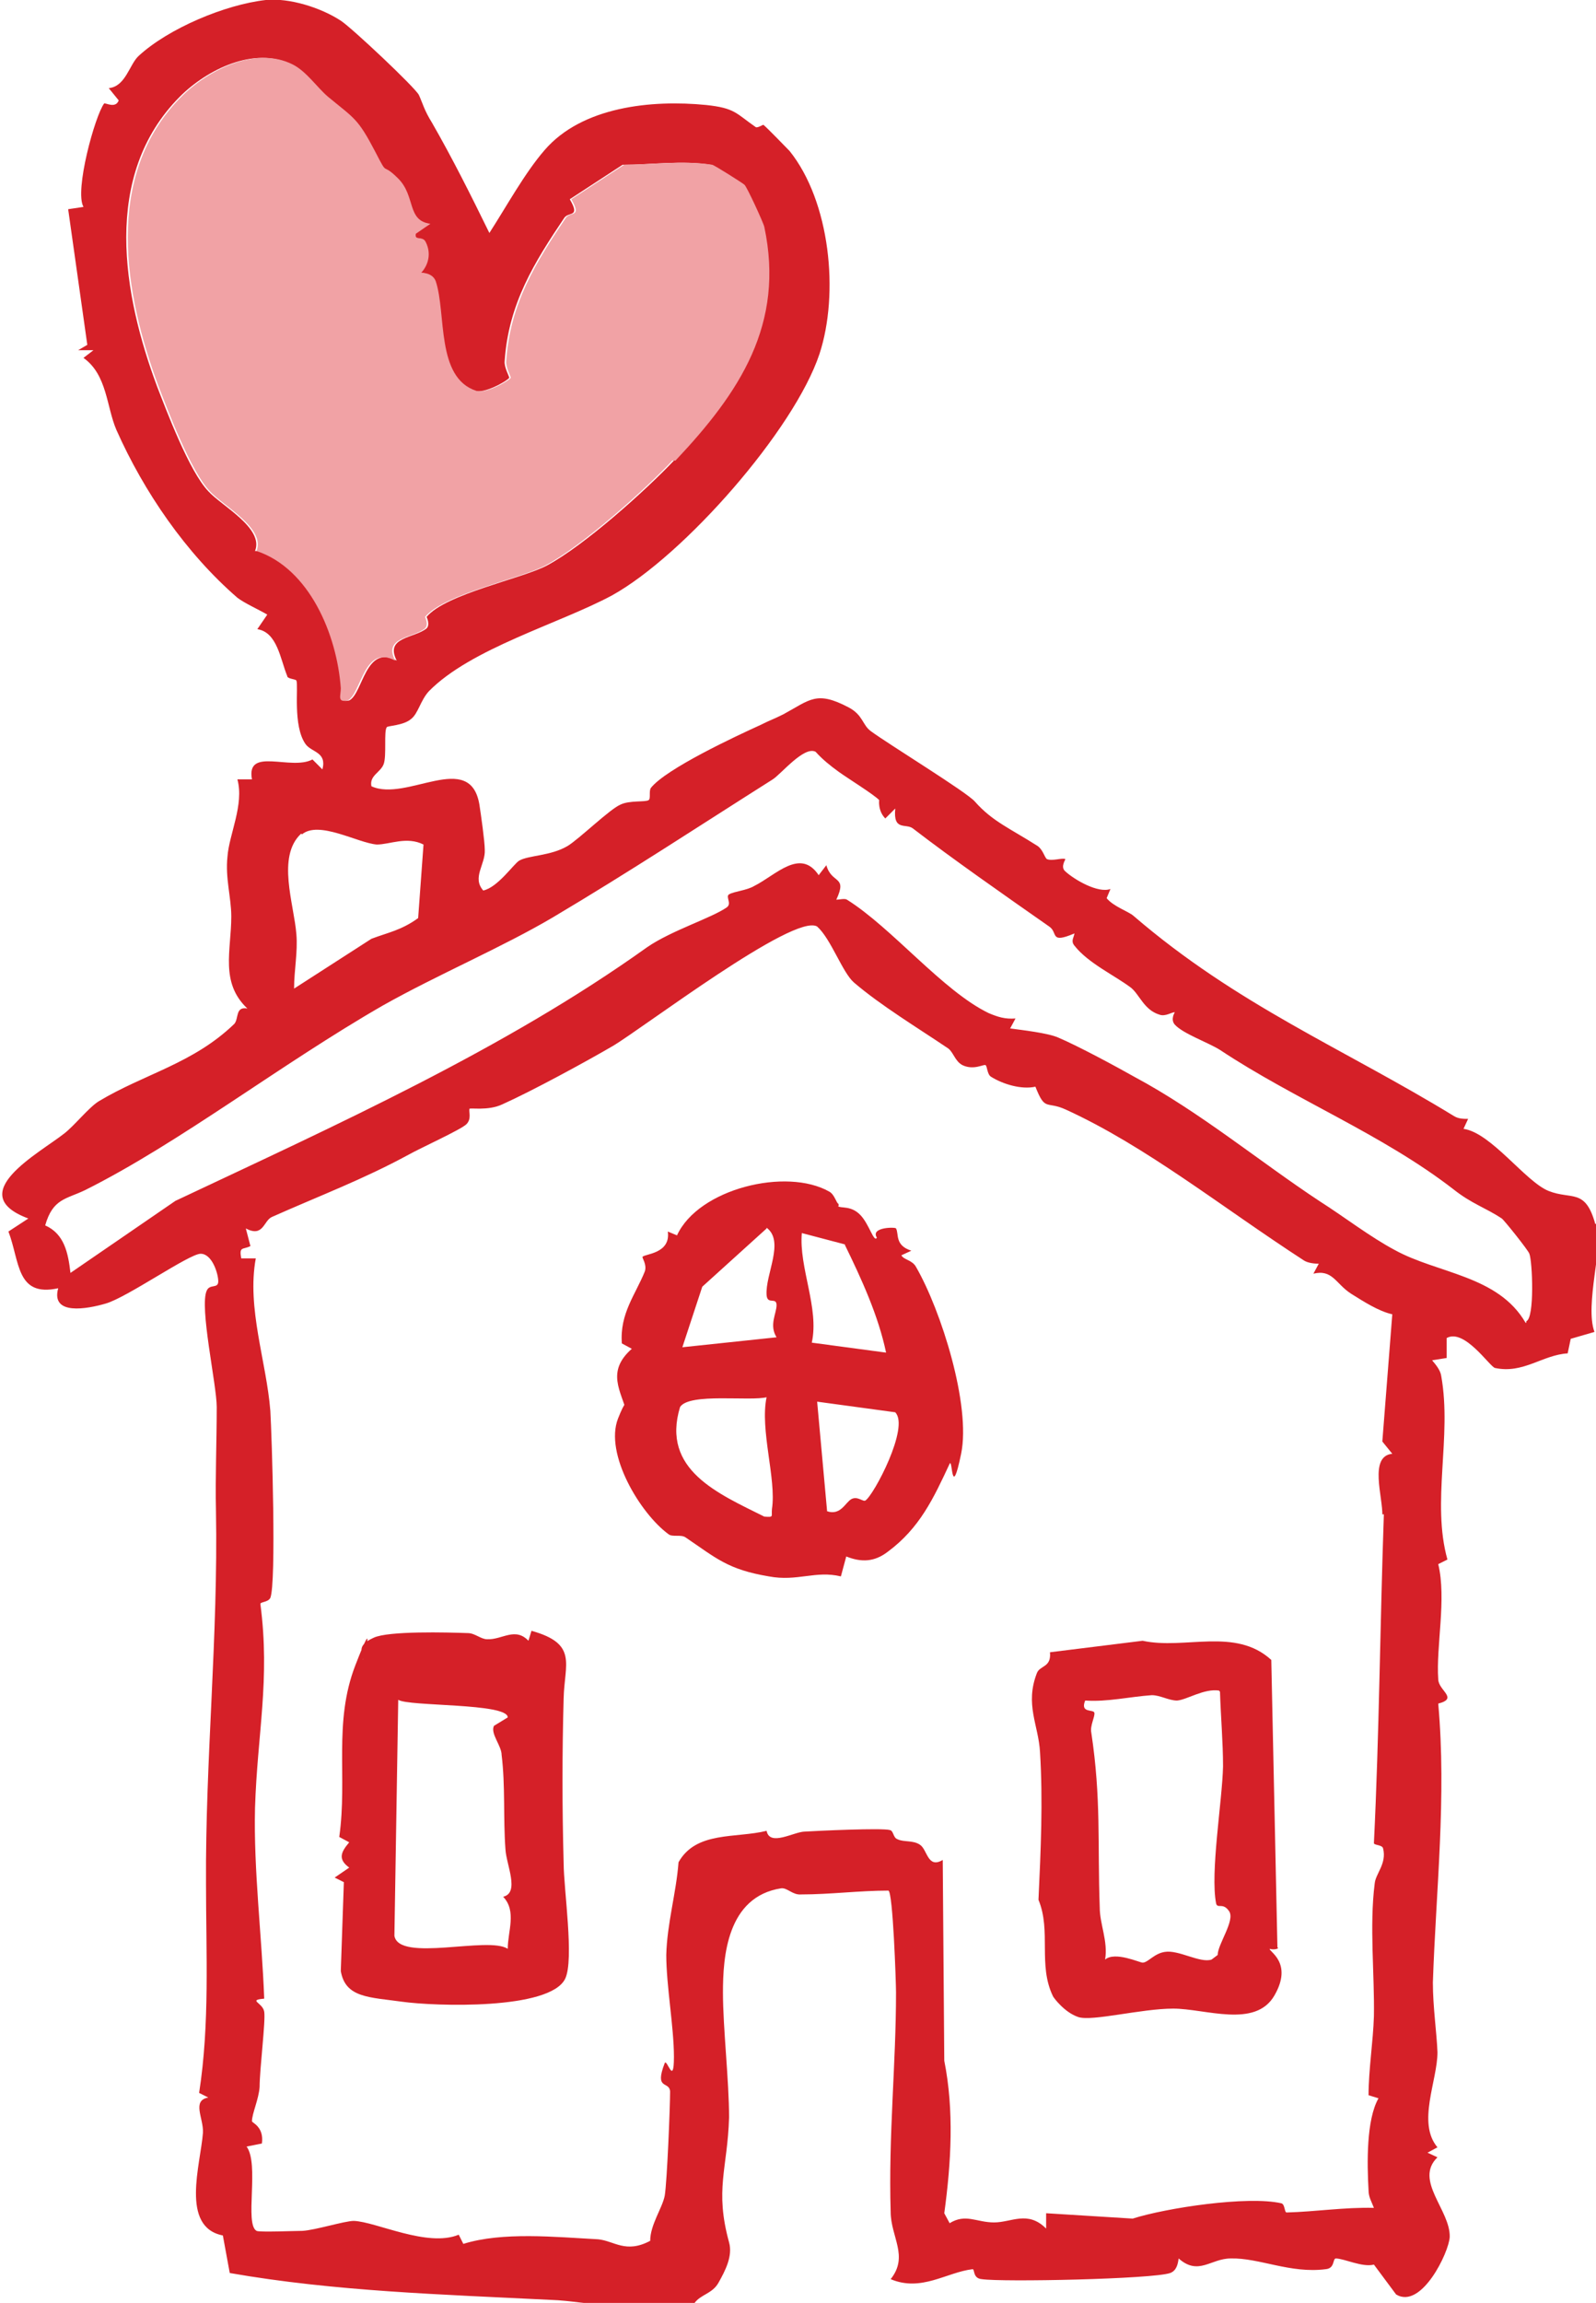
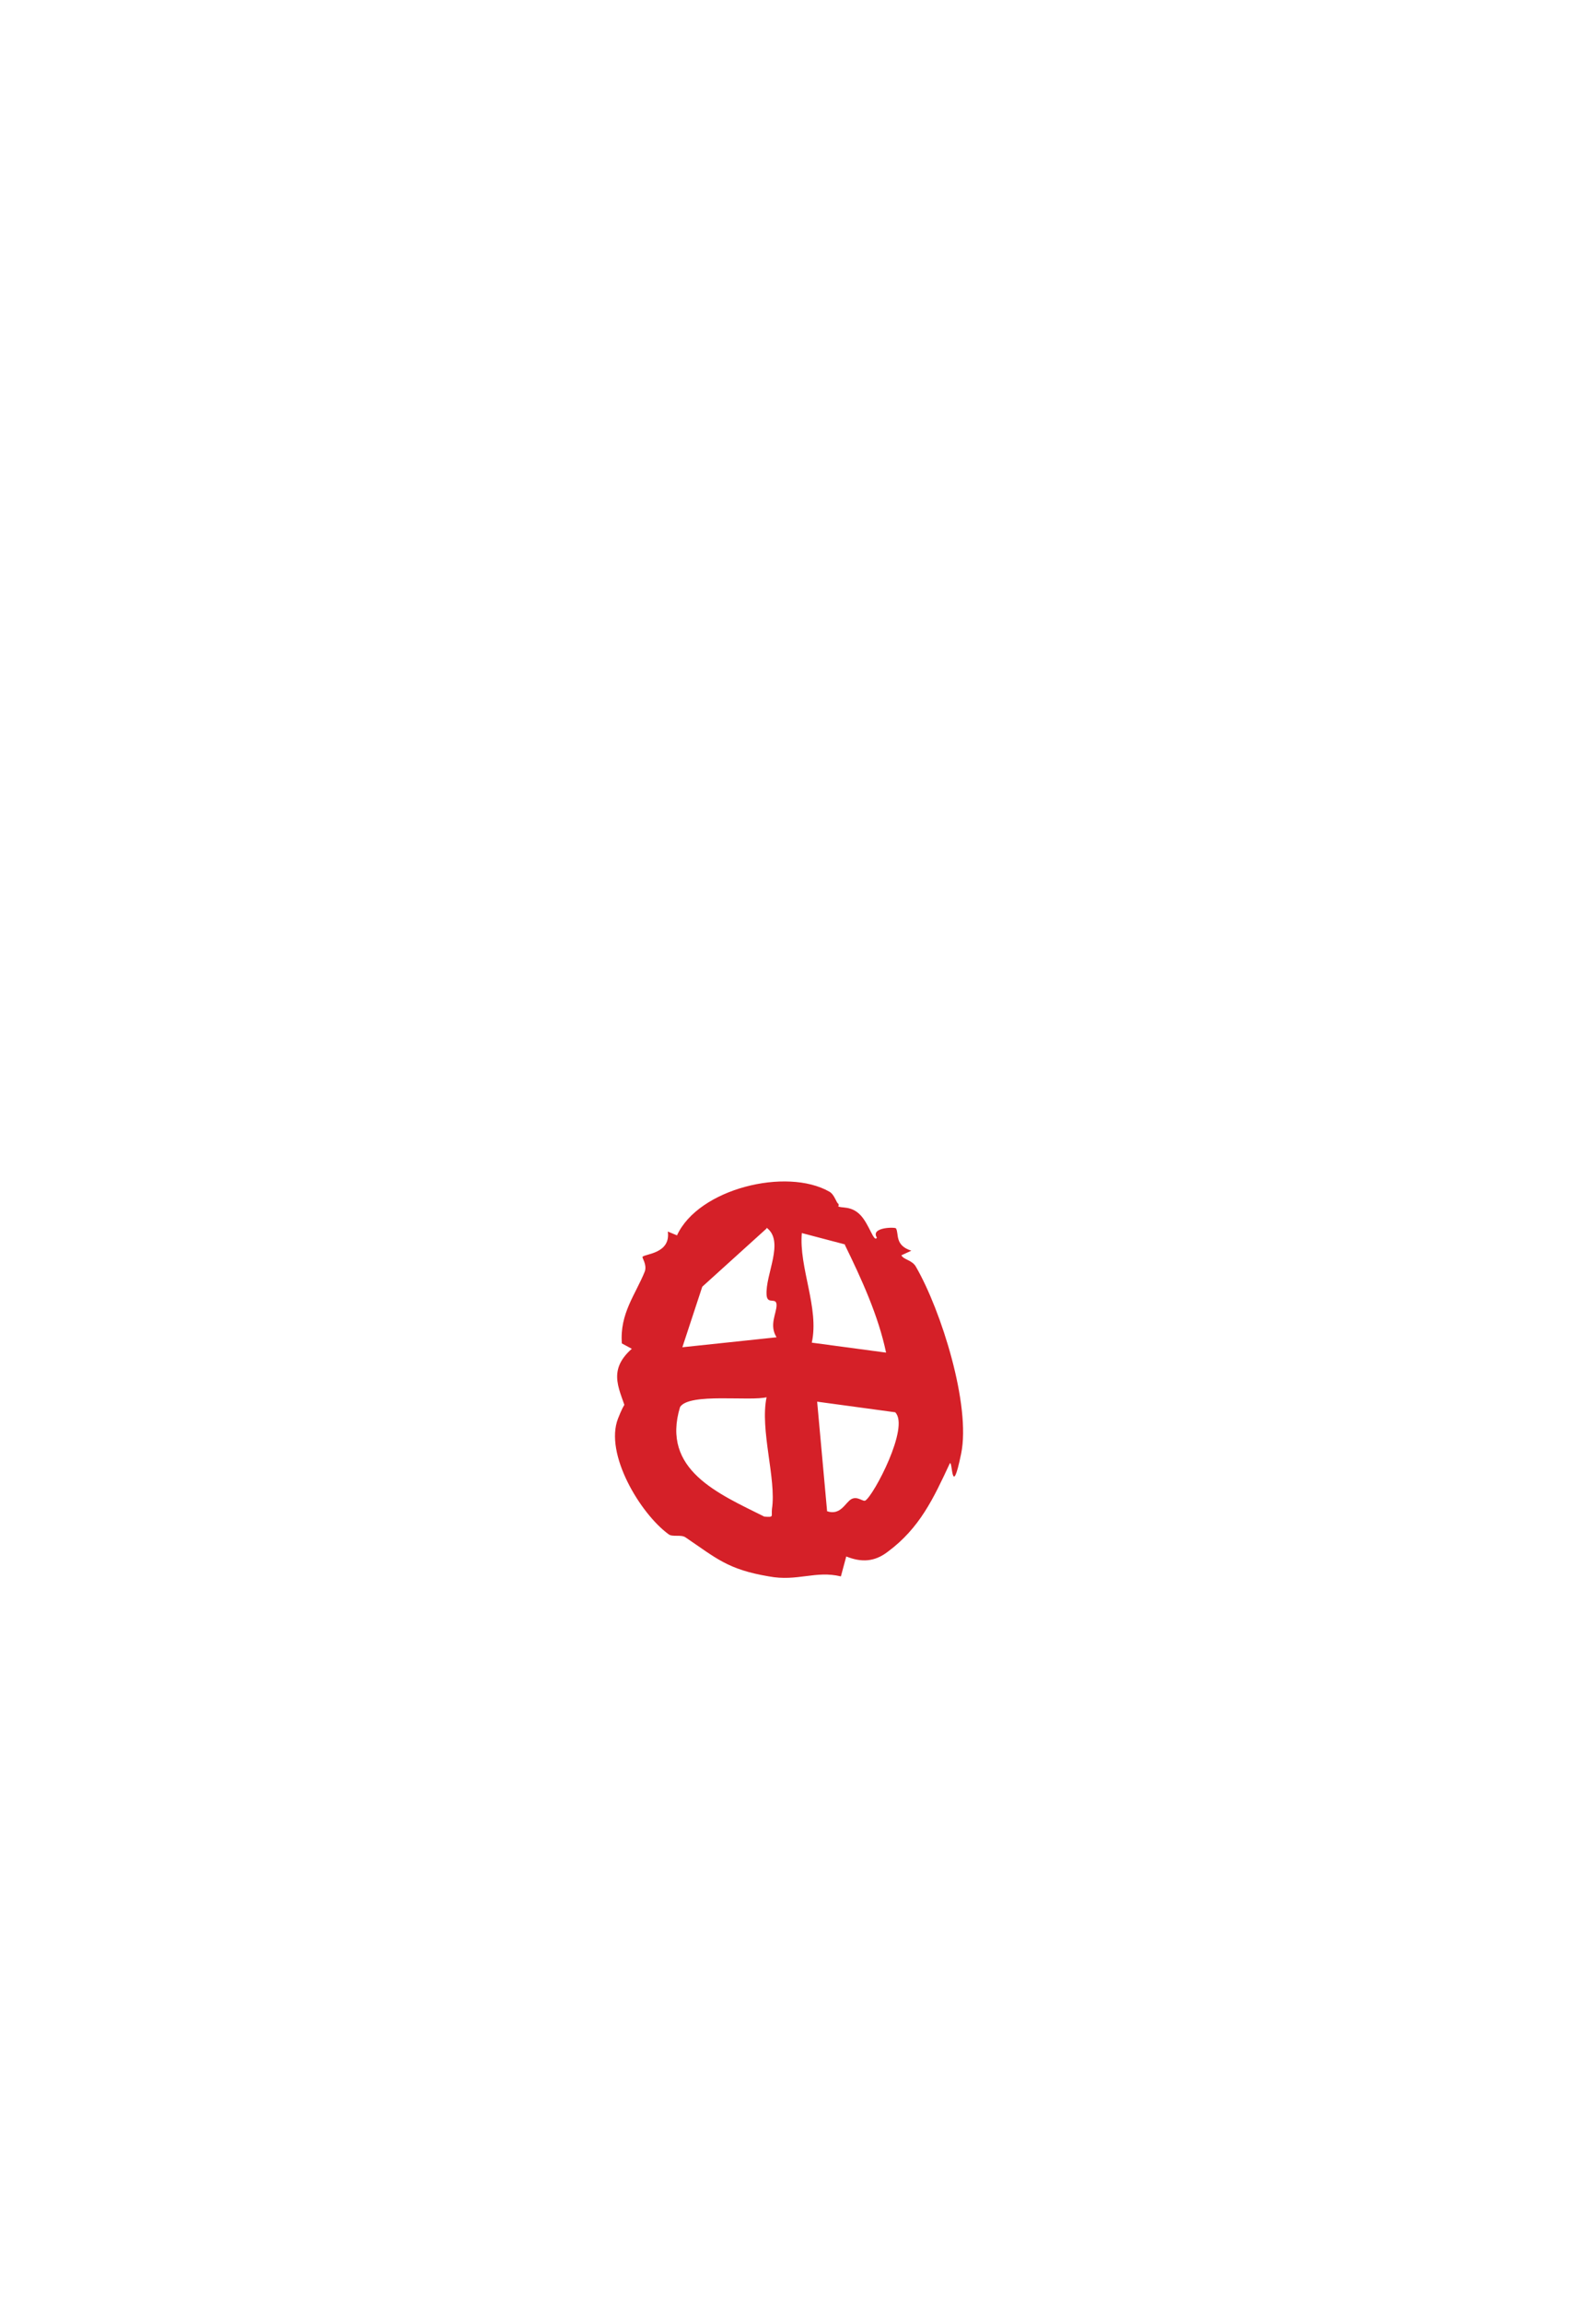
<svg xmlns="http://www.w3.org/2000/svg" id="Layer_1" version="1.1" viewBox="0 0 208.4 300.5">
  <defs>
    <style> .st0 { fill: #d52028; } .st1 { fill: #f1a2a5; } </style>
  </defs>
-   <path class="st0" d="M208.3,159.7c-1.3-4.7-3.1-3.1-6.1-4.3s-7.5-7.6-11.1-8.1l.6-1.3c-.6,0-1.3,0-1.9-.4-14.4-8.8-28.2-14.4-41.8-26.1-.7-.6-2.6-1.2-3.5-2.3l.5-1.2c-1.6.6-4.7-1.2-5.9-2.3-.7-.6.1-1.6,0-1.6-.4-.2-1.7.3-2.4,0-.3-.2-.5-1.2-1.2-1.7-3.6-2.3-5.9-3.2-8.2-5.8-1-1.2-11.3-7.5-13.6-9.2-1.1-.8-1-2.1-2.9-3.1-4.2-2.2-5-1-8.5.9-1.4.7-1.6.7-3,1.4-3.3,1.5-12.3,5.7-14.3,8.2-.3.4,0,1.4-.3,1.6-.4.3-2.5,0-3.7.6-1.4.6-5.4,4.5-6.9,5.4-2.2,1.3-5.1,1.2-6.3,1.9-.7.4-2.8,3.5-4.7,3.9-1.5-1.7.3-3.4.2-5.3,0-1.1-.5-4.6-.7-5.9-1.2-7.2-9.5-.3-14.1-2.4-.3-1.4,1.2-1.8,1.6-2.9.4-1.1,0-4.3.4-4.8,0-.2,2.2-.2,3.2-1.1.9-.7,1.2-2.4,2.3-3.6,5.5-5.6,17-8.8,23.9-12.5,9.4-5.2,23.8-21.6,27.1-31.5,2.6-7.9,1.4-19.9-3.9-26.5-.4-.4-2.9-3-3.4-3.4,0-.1-.7.4-1,.3-2.6-1.8-2.7-2.5-6.5-2.9-7.1-.7-16.2.2-21.1,5.9-2.6,3-5,7.4-7.2,10.8-2.4-4.9-4.8-9.7-7.5-14.4-1-1.6-1.2-2.5-1.7-3.6-.5-1-8.8-8.8-10.2-9.7-2.6-1.7-6.7-3-9.8-2.7-5.3.6-12.7,3.7-16.6,7.3-1.2,1.1-1.7,4-3.9,4.2l1.3,1.6c-.4,1.1-1.7.3-1.9.4-1.2,1.6-3.9,11.4-2.7,13.5l-2,.3,2.5,17.7-1.2.7h2l-1.3,1c3.1,2.2,3,6.4,4.3,9.4,3.6,8.1,9.1,16.1,15.8,21.9.9.7,2.9,1.6,3.9,2.2l-1.3,1.9c2.6.4,3,3.9,3.9,6.1,0,.4,1.1.4,1.2.6.3.7-.5,5.9,1.2,8.3.8,1.1,2.8,1,2.2,3.3l-1.3-1.3c-2.8,1.5-8.7-1.7-7.9,2.6h-1.9c.9,3.3-1.1,7.2-1.3,10.1-.3,2.8.5,5.3.5,7.8,0,4.4-1.5,8.6,2.1,12-1.6-.3-1.1,1.3-1.7,2-5.4,5.2-11.7,6.5-17.7,10.1-1.3.8-3.2,3.2-4.5,4.2-3.3,2.6-13.3,7.9-4.7,11.1l-2.6,1.7c1.5,3.9,1,8.6,6.5,7.4-1,3.6,3.8,2.7,6.2,2,2.8-.8,10.9-6.5,12.4-6.5s2.3,2.6,2.3,3.6-1.1.3-1.5,1.2c-1,2.1,1.3,12.3,1.3,15.2,0,4.4-.2,9.3-.1,13.5.3,16.4-1.4,32.6-1.3,48.7,0,9.1.5,18.3-.9,27.3l1.2.6c-2.2.4-.6,2.7-.7,4.6-.3,4.1-3,12.3,2.6,13.4l.9,4.9c13.7,2.4,27.8,2.8,41.8,3.5,3,.1,4.6.6,7.9.6s7.3,0,11-.2c.8-1.1,2.3-1.2,3.1-2.6.9-1.6,1.9-3.5,1.4-5.3-1.9-6.9-.2-9.6,0-16.3,0-4.8-.8-11.7-.8-16.3s.5-12.5,7.6-13.6c.8-.1,1.5.9,2.6.8,3.8,0,7.6-.5,11.4-.5.6.1,1,12.1,1,13.3,0,9.4-1,18.7-.7,28.6,0,3.3,2.4,5.8,0,8.8,4,1.7,7.3-.9,10.7-1.3.3,0,0,1.2,1.2,1.3,2.6.4,22.3,0,24.6-.8.8-.3,1-1.1,1.1-1.9,2.6,2.3,4.2,0,6.8,0,3.7-.1,7.8,2,12.4,1.4,1.2-.1.9-1.3,1.3-1.4,1.1,0,3.5,1.2,5,.8l2.9,3.9c3.3,2,6.9-5.5,7-7.5.1-3.5-4.7-7.4-1.6-10.4l-1.3-.6,1.3-.7c-2.7-3.2,0-8.7,0-12.4-.1-2.6-.6-5.9-.6-9.1.4-12,1.8-24.2.7-36.4,2.7-.7,0-1.7,0-3.2-.3-4.2,1.1-10.5,0-15l1.2-.6c-2.1-7.5.6-16-.8-23.9-.1-.8-.7-1.5-1.2-2.1l1.9-.3v-2.6c2.3-1.3,5.6,3.7,6.3,3.9,3.7.8,6.2-1.7,9.5-1.9l.4-1.9,3.1-.9c-1.3-3.5,1.2-11.5.4-14.1h-.3ZM33.3,71.9c1.2-3-4.4-5.9-6.1-7.8-2.5-2.6-5.5-10.6-6.7-13.7-4.4-11.8-7.3-27.5,3-37.8,3.5-3.5,9.7-6.6,14.5-4.2,1.8.9,3.2,3,4.6,4.2,3.5,2.9,3.9,2.8,6.2,7.2,1.8,3.5.7,1.2,3,3.5s1.1,5.5,4.2,5.9l-1.9,1.3c-.2,1,.9.2,1.3,1.1.7,1.4.4,2.9-.6,4,.8,0,1.6.3,1.9,1.1,1.4,4.2,0,12.6,5.3,14.3,1.2.4,4.1-1.2,4.5-1.7,0-.2-.7-1.4-.6-2.2.5-7.5,3.9-12.9,7.8-18.7.6-.8,2.1,0,.7-2.4l6.9-4.5c3.7,0,7.7-.6,11.5,0,.2,0,4,2.4,4.2,2.6.3.2,2.5,5,2.6,5.5,2.7,12.7-3.2,21.6-11.6,30.5-3.6,3.8-11.7,11.1-16.6,13.7-3.2,1.7-13.2,3.7-15.7,6.7,0,0,.5,1,0,1.5-1.6,1.3-5.5,1.1-3.9,4.2-4.1-2.2-4.4,4.3-6.2,5.2-1.4.3-.9-.6-.9-1.6-.5-7-4.1-15.6-11-17.9h-.3ZM39.4,108.9c2.2-1.9,7.3,1.1,9.8,1.3,1.7,0,3.9-1.1,6.1,0l-.7,9.6c-2.2,1.6-4,1.9-6.1,2.7l-10.1,6.5c0-2.4.5-4.8.3-7.1-.3-3.9-2.6-10.1.6-13.1h.1ZM180.7,197.6c-.5,14.3-.6,28.6-1.3,42.9,0,.3,1.1.2,1.2.7.5,2-1,3.3-1.1,4.6-.7,5.5,0,12-.1,17.3-.1,3.3-.7,7-.7,10.3l1.3.4c-1.6,2.8-1.5,8.5-1.3,12,0,.9.4,1.5.7,2.3-3.8-.1-7.6.5-11.4.6-.3,0-.2-1.1-.7-1.2-4.4-1-15,.6-19.4,2l-11.3-.7v2c-2.4-2.4-4.5-.8-6.8-.8s-3.7-1.2-5.8.1l-.7-1.3c.9-6.6,1.3-13.4,0-19.9l-.2-26.2c-2,1.2-2-1.4-3-2-.9-.6-2.1-.3-2.9-.7-.6-.2-.5-1.1-1-1.2-1-.3-9.5.1-11.1.2-1.4,0-4.6,2-5-.1-4,1-9.2,0-11.5,4.1-.3,4-1.5,8-1.6,12.1,0,4,1,9.4,1,13.3s-.9.2-1.2.8c-1.4,3.6.6,2.3.7,3.7,0,2-.4,11.8-.7,13.6-.3,1.6-1.9,3.8-1.9,5.9-3.2,1.7-4.7,0-6.8-.2-5.6-.3-12.5-1-17.6.6l-.6-1.2c-4.1,1.7-10.8-1.7-13.7-1.8-1.2,0-5,1.2-6.7,1.3-.9,0-5.7.2-6,0-1.6-.9.4-8.7-1.3-11l2-.4c.3-2.2-1.3-2.7-1.3-2.9,0-1,.9-2.9,1-4.5,0-2.3.8-8.6.6-9.8-.2-1.2-2.2-1.5,0-1.7-.3-8.1-1.4-16.8-1.2-24.9.3-9.7,2-16.7.7-26.6,0-.3,1-.2,1.3-.8.8-2,.2-21,0-24.4-.5-6.4-3.1-13.4-1.9-19.9h-1.9c-.3-1.6.2-1.1,1.2-1.6l-.6-2.3c2.3,1.2,2.3-1,3.4-1.5,6.3-2.8,11.9-4.9,17.8-8.1,1.6-.9,6.9-3.3,7.6-4,.7-.7.3-1.6.4-2,0-.2,2.4.3,4.3-.6,3.8-1.7,10.8-5.5,14.4-7.6,3.9-2.3,23.7-17.4,26.7-15.6,1.8,1.6,3.3,6,4.8,7.3,3.5,3,8.3,5.9,12.3,8.6.7.5.9,1.7,1.9,2.2,1.5.7,2.8-.2,3,0,.2.1.2,1.2.7,1.5,1.6,1,4,1.7,5.8,1.3,1.3,3.3,1.4,1.8,4,3,10.5,4.8,20.3,12.7,31.1,19.7.5.3,1.3.4,1.9.4l-.7,1.3c2.5-.6,2.9,1.3,4.9,2.6,1.6,1,3.6,2.3,5.4,2.7l-1.3,16.6,1.3,1.6c-3.1.3-1.2,5.7-1.3,8.1v-.2ZM199.2,172.6c-3.6-6.2-11.5-6.4-17.1-9.5-3.2-1.7-6.7-4.4-9.7-6.3-7.9-5.2-15.7-11.7-24.3-16.3-2.3-1.3-7.3-4-9.9-5.1-1.3-.6-4.8-1-6.3-1.2l.7-1.3c-1.4.1-2.3-.2-3.5-.7-6-2.9-12.6-11.1-18.5-14.8-.3-.2-1,0-1.4,0,1.5-3.2-.6-2-1.3-4.5l-1,1.3c-2.4-3.6-5.6,0-8.4,1.4-1,.6-2.6.7-3.3,1.1-.5.3.4,1.2-.3,1.7-2,1.4-7.2,3-10.4,5.2-18.6,13.3-40.6,23.2-61.6,33.1l-13.7,9.4c-.3-2.6-.8-5.1-3.3-6.2,1-3.5,2.7-3.4,5.2-4.6,12.4-6.2,25.5-16.4,38.9-24.1,7.1-4,15.6-7.6,22.2-11.5,10.1-6,18.9-11.8,28.7-18,1.1-.7,4.1-4.4,5.6-3.6.9,1,1.9,1.8,3,2.6,1.4,1,4.5,2.9,5.3,3.7,0,0-.2,1.4.8,2.4l1.3-1.3c-.3,3,1.4,1.9,2.3,2.6,5.2,4,11.8,8.6,17.8,12.8,1.2.8,0,2.3,3.3.9-.1.6-.5,1,0,1.6,1.8,2.3,5.3,3.9,7.4,5.5,1.1.9,1.7,2.9,3.7,3.5.8.3,1.7-.4,2-.3,0,0-.6.9,0,1.6,1.1,1.2,4.3,2.3,5.9,3.3,9.8,6.5,21.2,11,30.5,18.2,2.4,1.9,4.2,2.4,6.3,3.8.3.2,3.5,4.2,3.6,4.6.4,1,.7,8.4-.4,8.8v.2Z" />
-   <path class="st1" d="M87.8,60.1c-3.6,3.8-11.7,11.1-16.6,13.7-3.2,1.7-13.2,3.7-15.7,6.7,0,0,.5,1,0,1.5-1.6,1.3-5.5,1.1-3.9,4.2-4.1-2.2-4.4,4.3-6.2,5.2-1.4.3-.9-.6-.9-1.6-.5-7-4.1-15.6-11-17.9,1.2-3-4.4-5.9-6.1-7.8-2.5-2.6-5.5-10.6-6.7-13.7-4.4-11.8-7.3-27.5,3-37.8,3.5-3.5,9.7-6.6,14.5-4.2,1.8.9,3.2,3,4.6,4.2,3.5,2.9,3.9,2.8,6.2,7.2,1.8,3.5.7,1.2,3,3.5s1.1,5.5,4.2,5.9l-1.9,1.3c-.2,1,.9.2,1.3,1.1.7,1.4.4,2.9-.6,4,.8,0,1.6.3,1.9,1.1,1.4,4.2,0,12.6,5.3,14.3,1.2.4,4.1-1.2,4.5-1.7,0-.2-.7-1.4-.6-2.2.5-7.5,3.9-12.9,7.8-18.7.6-.8,2.1,0,.7-2.4l6.9-4.5c3.7,0,7.7-.6,11.5,0,.2,0,4,2.4,4.2,2.6.3.2,2.5,5,2.6,5.5,2.7,12.7-3.2,21.6-11.6,30.5h-.3Z" />
  <path class="st0" d="M109.4,157.4c.5.3,1.7-.1,2.9,1.1s1.8,3.7,2.2,3c-.9-1.4,2.5-1.4,2.5-1.2.4.7-.2,2.2,2,2.9l-1.3.6c.3.6,1.4.6,1.9,1.5,3.3,5.7,7.2,18.1,5.9,24.4s-1.1.5-1.5,1.3c-2.1,4.5-3.9,8.4-8.1,11.5-1.7,1.3-3.4,1.4-5.4.6l-.7,2.6c-3.3-.8-5.7.7-9.4,0-5.4-.9-6.9-2.4-10.9-5.1-.6-.4-1.7,0-2.2-.4-3.7-2.7-8.4-10.5-6.6-15.1s1.3-.1,1.2-.6c-.8-3-2.8-5.5.6-8.5l-1.3-.7c-.3-3.9,1.8-6.4,3-9.4.3-.9-.4-1.8-.3-1.9.3-.4,3.7-.4,3.3-3.3l1.2.5c2.8-6.1,14.3-8.9,19.9-5.7.7.4.9,1.5,1.2,1.6v.3ZM100.1,160.3l-8.4,7.6-2.6,7.9,12.3-1.3c-1-1.6,0-3.1,0-4.2s-1.2,0-1.3-1.3c-.2-2.7,2.4-7,0-8.8h0ZM110.4,162.4l-5.7-1.5c-.4,4.5,2.3,9.8,1.3,14.3l9.7,1.3c-1-4.8-3.2-9.6-5.4-14.1h0ZM100.2,182.3c-2.2.6-10.2-.6-11.4,1.3-2.5,8.2,5,11.3,11,14.3,1.3.1.9,0,1-1,.6-3.9-1.6-10.3-.7-14.6h0ZM117,184.3l-10.3-1.4,1.3,14.3c1.8.6,2.4-1.2,3.2-1.6s1.5.4,1.8.2c1.1-.7,5.8-9.6,3.9-11.5h0Z" />
-   <path class="st0" d="M166.9,254.2c-.2.2-.8.2-1.1.1-.2.3,3.1,1.8.6,6.1s-9,1.7-13.2,1.7-10.6,1.7-12.4,1.1-3.2-2.5-3.3-2.7c-2-4.1-.2-8.5-1.9-12.6.3-6.4.6-12.9.2-19.3-.2-3.5-2-6.2-.4-10.3.4-1,1.9-.7,1.7-2.7l12.1-1.5c5.5,1.2,12.1-1.8,16.8,2.5l.8,37.5h0ZM159.2,220.6c-2-.3-4.2,1.2-5.5,1.3-1.1,0-2.2-.7-3.3-.7-2.9.2-5.8.9-8.7.7-.7,1.7,1.1,1.1,1.2,1.6s-.6,1.7-.4,2.6c1.3,8.7.8,14.3,1.1,22.8,0,2.2,1.1,4.4.7,6.8,1.3-1.1,4.5.4,4.9.4.7,0,1.5-1.2,2.9-1.4,1.8-.3,4.6,1.5,6.1,1l.8-.6c0-1.4,2.3-4.5,1.5-5.7s-1.5-.3-1.7-1c-.8-4,.8-13.4.9-17.9,0-3.2-.3-6.5-.4-9.8h-.1Z" />
-   <path class="st0" d="M69,214.1l.4-1.3c6.1,1.7,4.3,4.3,4.2,8.8-.2,7.1-.2,14.3,0,21.5,0,3.4,1.4,12.6.2,15.1-2,4.1-17,3.6-21.3,3s-7.4-.5-8-4l.4-11.6-1.2-.6,1.9-1.3c-1.5-1.1-1.1-2,0-3.3l-1.3-.7c1.1-7.8-.8-14.9,2.1-22.4s.9-.5,1-.7c.3-.6-1.3-1.7,1.4-2.9,1.9-.9,9.6-.7,12.3-.6.9,0,1.7.8,2.5.8,2,.1,3.7-1.7,5.5.3h0ZM64.5,225.2l1.8-1.1c0-1.9-13-1.4-14.3-2.3l-.5,30.8c.6,3.5,12.3,0,14.8,1.7,0-2.3,1.2-4.9-.6-6.8,2.2-.5.4-4.2.3-6.2-.3-4,0-8.3-.5-12.3,0-1.2-1.5-2.8-1-3.8h0Z" />
</svg>